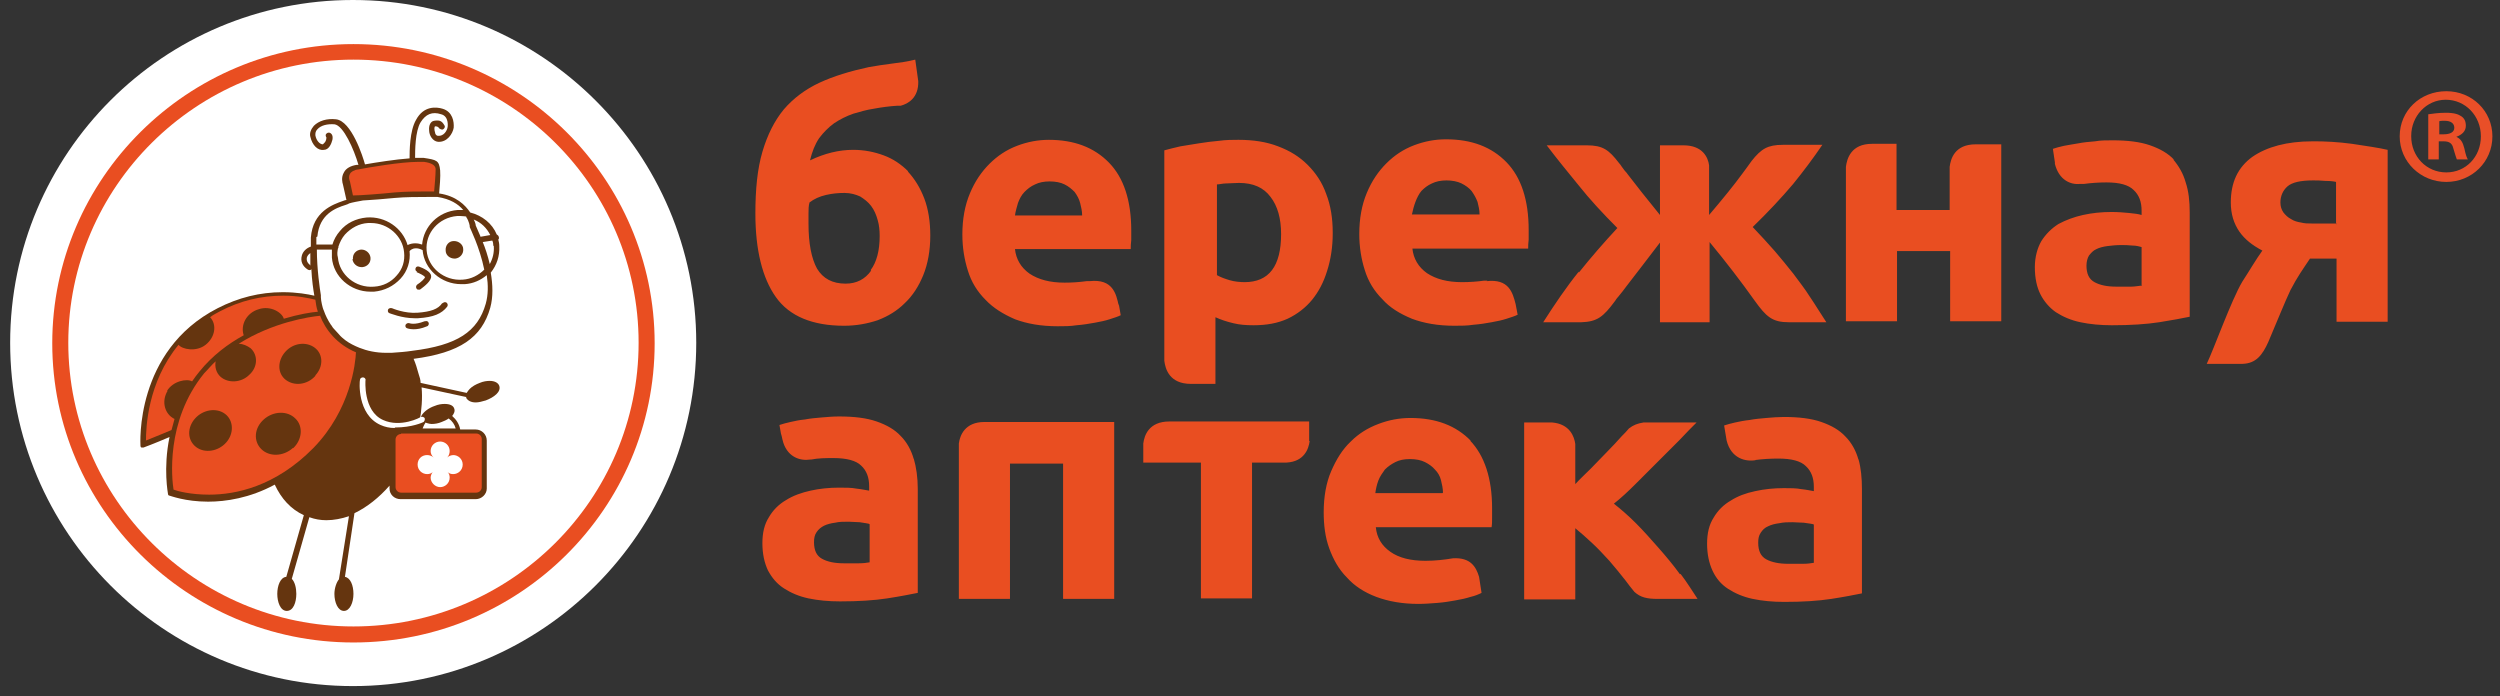
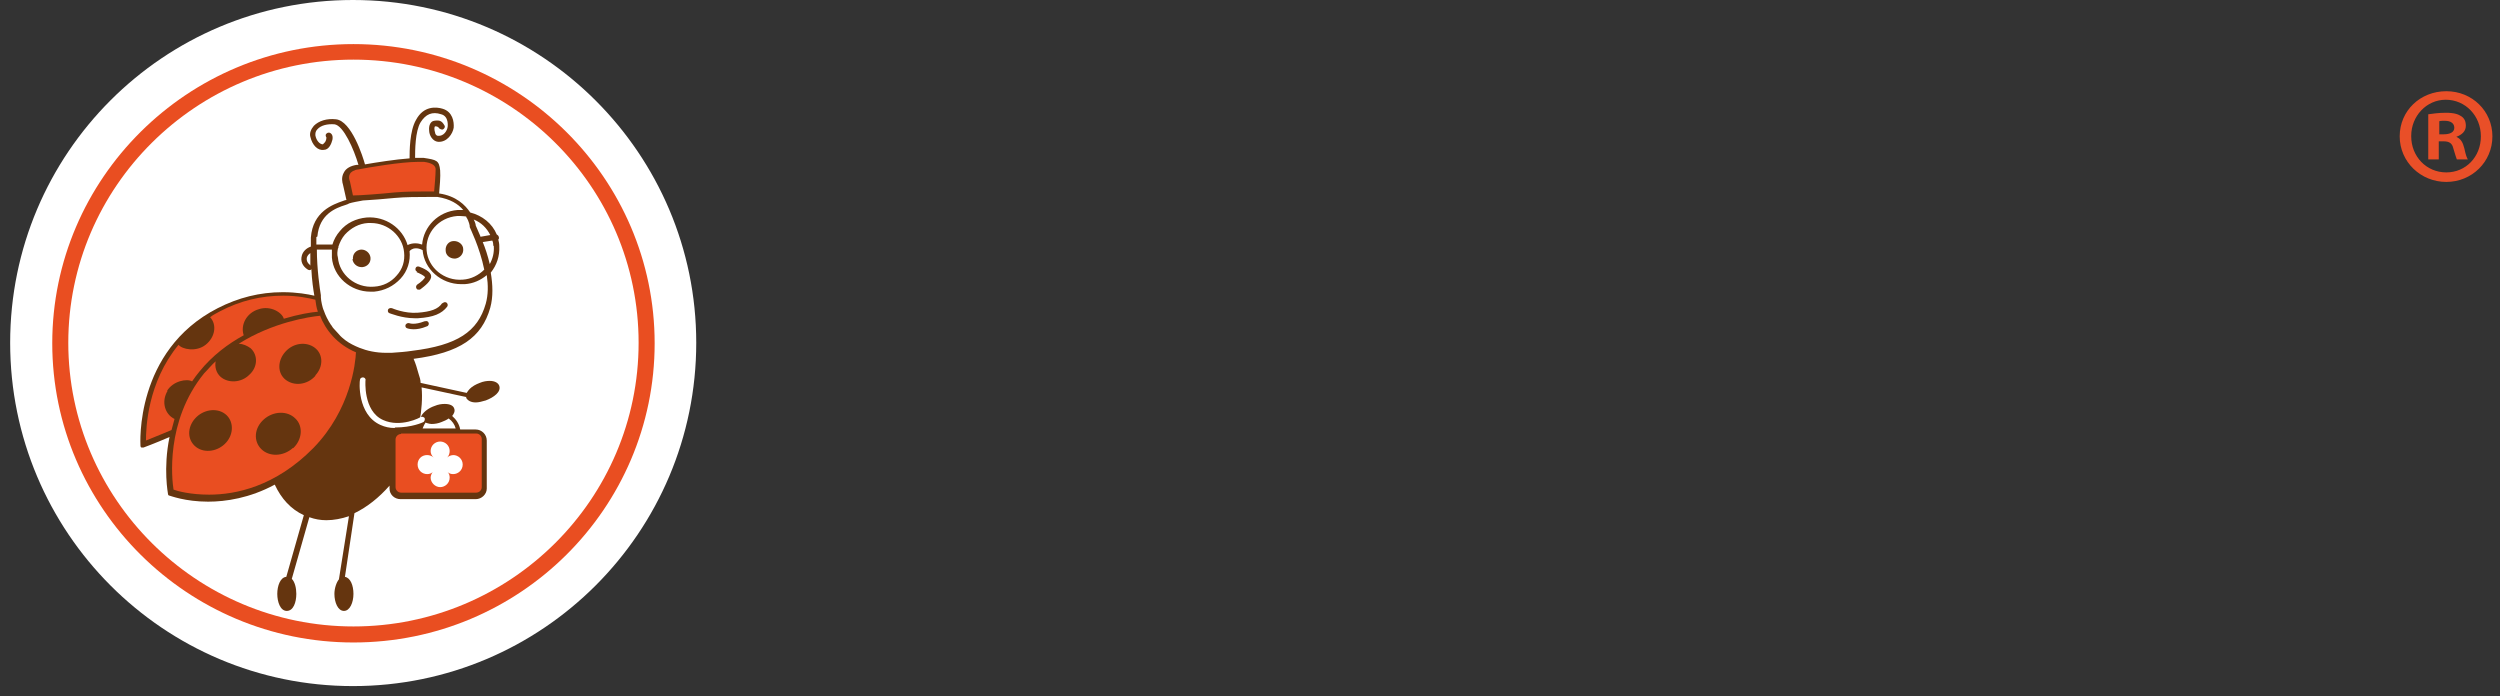
<svg xmlns="http://www.w3.org/2000/svg" width="237" height="66" viewBox="0 0 237 66" fill="none">
  <rect x="0" y="0" width="237" height="66" fill="#333333" stroke="none" />
  <path fill-rule="evenodd" clip-rule="evenodd" d="M66.004 32.497C66.004 50.456 51.419 65.041 33.46 65.041C15.501 65.041 0.963 50.456 0.963 32.497C0.963 14.538 15.501 0 33.46 0C51.419 0 66.004 14.586 66.004 32.497Z" fill="white" />
-   <path fill-rule="evenodd" clip-rule="evenodd" d="M82.347 49.648C82.347 49.648 81.872 49.553 81.492 49.506C81.112 49.506 80.78 49.458 80.447 49.458C79.972 49.458 79.544 49.458 79.164 49.553C78.784 49.601 78.404 49.696 78.119 49.838C77.834 49.981 77.597 50.171 77.406 50.456C77.216 50.741 77.169 51.026 77.169 51.406C77.169 52.166 77.406 52.689 77.929 52.974C78.452 53.259 79.117 53.402 80.019 53.402C80.495 53.402 80.922 53.402 81.397 53.402C81.825 53.402 82.205 53.354 82.442 53.307V49.696L82.347 49.648ZM86.623 43.472C86.861 44.28 87.004 45.277 87.004 46.323V56.205C86.291 56.347 85.341 56.537 84.105 56.727C82.87 56.917 81.397 57.012 79.639 57.012C78.547 57.012 77.549 56.917 76.646 56.727C75.744 56.537 74.984 56.205 74.318 55.777C73.653 55.349 73.178 54.779 72.798 54.067C72.465 53.354 72.275 52.499 72.275 51.501C72.275 50.504 72.466 49.696 72.893 49.031C73.273 48.366 73.843 47.795 74.508 47.415C75.174 46.988 75.981 46.703 76.836 46.513C77.692 46.323 78.594 46.228 79.544 46.228C80.162 46.228 80.732 46.228 81.207 46.323C81.682 46.37 82.062 46.465 82.395 46.513V46.085C82.395 45.277 82.157 44.612 81.635 44.137C81.16 43.662 80.257 43.425 79.022 43.425C78.309 43.425 77.597 43.425 76.884 43.567H76.979C76.979 43.567 76.836 43.567 76.789 43.567C75.839 43.71 74.556 43.33 74.176 41.667C74.128 41.429 74.081 41.239 74.033 41.096L73.891 40.289C74.176 40.194 74.508 40.099 74.936 40.004C75.364 39.909 75.791 39.814 76.314 39.766C76.789 39.671 77.311 39.624 77.882 39.576C78.452 39.529 78.974 39.481 79.544 39.481C80.97 39.481 82.157 39.624 83.108 39.956C84.058 40.289 84.818 40.717 85.388 41.334C85.958 41.904 86.386 42.664 86.623 43.52M124.109 41.809V39.956H110.854C108.906 39.956 108.478 41.287 108.383 42.047V43.852H113.847V56.727H118.693V43.852H121.971C123.634 43.757 124.061 42.569 124.156 41.809M171.904 49.696C171.904 49.696 171.429 49.601 171.001 49.553C170.621 49.553 170.241 49.506 169.956 49.506C169.481 49.506 169.101 49.506 168.673 49.601C168.293 49.648 167.913 49.743 167.628 49.886C167.295 50.028 167.105 50.218 166.915 50.504C166.725 50.789 166.678 51.074 166.678 51.454C166.678 52.214 166.915 52.736 167.438 53.022C167.961 53.307 168.673 53.449 169.528 53.449C170.004 53.449 170.431 53.449 170.906 53.449C171.334 53.449 171.666 53.402 171.951 53.354V49.743L171.904 49.696ZM176.18 43.52C176.417 44.327 176.512 45.325 176.512 46.37V56.252C175.8 56.395 174.85 56.585 173.614 56.775C172.379 56.965 170.906 57.06 169.148 57.06C168.056 57.06 167.058 56.965 166.155 56.775C165.253 56.585 164.492 56.252 163.827 55.825C163.162 55.397 162.687 54.827 162.354 54.114C162.022 53.402 161.832 52.547 161.832 51.549C161.832 50.551 162.022 49.743 162.449 49.078C162.829 48.413 163.4 47.843 164.065 47.463C164.73 47.035 165.49 46.75 166.393 46.56C167.248 46.37 168.151 46.275 169.101 46.275C169.718 46.275 170.289 46.275 170.764 46.37C171.239 46.418 171.666 46.513 171.951 46.56V46.133C171.951 45.325 171.714 44.66 171.191 44.185C170.716 43.71 169.861 43.472 168.578 43.472C167.818 43.472 167.058 43.52 166.345 43.615H166.488C165.49 43.805 164.112 43.472 163.685 41.762L163.447 40.336C163.732 40.241 164.065 40.146 164.492 40.051C164.92 39.956 165.395 39.861 165.87 39.814C166.345 39.719 166.915 39.671 167.438 39.624C168.008 39.576 168.578 39.529 169.101 39.529C170.526 39.529 171.714 39.671 172.664 40.004C173.614 40.336 174.374 40.764 174.945 41.382C175.515 41.952 175.942 42.712 176.18 43.567M136.794 46.703C136.794 46.323 136.699 45.895 136.604 45.515C136.509 45.135 136.319 44.802 136.034 44.517C135.796 44.232 135.464 43.995 135.084 43.805C134.704 43.615 134.228 43.52 133.658 43.52C133.088 43.52 132.661 43.615 132.281 43.805C131.9 43.995 131.568 44.232 131.283 44.517C131.045 44.85 130.808 45.182 130.665 45.562C130.523 45.943 130.428 46.37 130.38 46.75H136.746L136.794 46.703ZM139.36 41.762C140.737 43.187 141.45 45.372 141.45 48.175C141.45 48.461 141.45 48.746 141.45 49.078C141.45 49.411 141.45 49.696 141.402 49.981H130.428C130.523 50.979 130.998 51.739 131.805 52.309C132.613 52.879 133.706 53.164 135.131 53.164C136.034 53.164 136.889 53.069 137.744 52.926C139.407 52.831 139.93 53.734 140.215 54.684L140.452 56.205C140.167 56.347 139.835 56.49 139.407 56.585C138.979 56.727 138.504 56.822 137.982 56.917C137.459 57.012 136.889 57.107 136.271 57.155C135.654 57.202 135.036 57.25 134.466 57.25C132.946 57.25 131.615 57.012 130.475 56.585C129.335 56.157 128.385 55.54 127.672 54.732C126.912 53.972 126.389 53.022 126.009 51.976C125.629 50.931 125.487 49.791 125.487 48.556C125.487 47.083 125.724 45.752 126.199 44.66C126.674 43.567 127.245 42.617 128.052 41.857C128.812 41.096 129.667 40.574 130.665 40.194C131.663 39.814 132.661 39.624 133.706 39.624C136.129 39.624 138.029 40.336 139.455 41.809M159.266 54.447C158.649 53.592 157.936 52.736 157.223 51.929C156.511 51.121 155.798 50.313 155.085 49.601C154.373 48.888 153.66 48.271 152.995 47.748C153.66 47.225 154.325 46.608 155.038 45.895C155.751 45.182 156.463 44.47 157.176 43.757C157.888 43.044 158.554 42.379 159.219 41.714C159.836 41.049 160.406 40.479 160.834 40.051H155.798C155.228 40.146 154.848 40.289 154.42 40.621C154.23 40.859 153.993 41.096 153.755 41.334C153.327 41.809 152.852 42.332 152.33 42.854C151.807 43.377 151.332 43.9 150.809 44.422C150.287 44.945 149.764 45.42 149.337 45.895V42.094C149.242 41.382 148.814 40.194 147.151 40.051H144.491V56.822H149.337V50.076C149.812 50.456 150.334 50.931 150.904 51.454C151.475 51.976 151.997 52.547 152.567 53.164C153.09 53.782 153.613 54.399 154.088 55.017C154.373 55.397 154.658 55.777 154.943 56.11C155.513 56.632 156.131 56.775 157.128 56.775C157.413 56.775 157.651 56.775 157.793 56.775H160.929C160.454 56.062 159.931 55.207 159.314 54.399M93.37 40.004H105.627V56.775H100.781V43.947H95.745V56.775H90.899V42.047C90.994 41.287 91.469 40.004 93.322 40.004" fill="#E94E21" />
-   <path fill-rule="evenodd" clip-rule="evenodd" d="M149.669 25.845C150.809 24.42 152.045 22.994 153.327 21.617C151.95 20.239 150.714 18.909 149.622 17.531C148.529 16.201 147.531 14.965 146.629 13.777H149.669C149.669 13.777 150.097 13.777 150.429 13.777C151.95 13.777 152.52 14.205 153.47 15.44C153.565 15.535 153.66 15.678 153.755 15.82C153.85 15.963 153.945 16.058 154.04 16.201C154.04 16.201 154.23 16.391 154.278 16.486C155.085 17.531 156.083 18.814 157.366 20.381V13.777H159.076C159.076 13.777 159.409 13.777 159.599 13.777C161.404 13.777 161.927 14.918 162.022 15.678V20.381C163.352 18.814 164.397 17.531 165.157 16.486C165.49 16.058 165.775 15.63 166.06 15.25C166.963 14.11 167.58 13.73 169.006 13.73H172.759C171.951 14.918 171.001 16.201 169.956 17.483C168.863 18.766 167.628 20.096 166.155 21.522C166.915 22.329 167.628 23.09 168.246 23.802C168.863 24.515 169.433 25.227 170.003 25.94C170.526 26.653 171.096 27.365 171.571 28.126C172.094 28.886 172.569 29.693 173.139 30.549H169.576C168.008 30.549 167.438 30.026 166.345 28.506C165.062 26.7 163.637 24.847 162.069 22.947V30.549H157.366V22.994C156.273 24.42 155.228 25.798 154.23 27.08C153.945 27.46 153.66 27.84 153.375 28.173C153.375 28.173 153.232 28.316 153.185 28.411C153.185 28.411 153.137 28.506 153.09 28.553C151.997 30.026 151.427 30.501 149.907 30.549H146.296C147.389 28.838 148.481 27.223 149.669 25.75M221.504 21.189H219.176C218.844 21.189 218.464 21.189 218.131 21.094C217.799 21.047 217.466 20.951 217.181 20.762C216.896 20.619 216.658 20.381 216.468 20.144C216.278 19.859 216.183 19.574 216.183 19.194C216.183 18.576 216.421 18.053 216.848 17.673C217.276 17.293 218.084 17.103 219.271 17.103C219.604 17.103 219.984 17.103 220.459 17.151C220.934 17.151 221.267 17.198 221.457 17.246V21.284L221.504 21.189ZM224.83 13.92C224.26 13.825 223.642 13.73 222.977 13.635C222.312 13.54 221.694 13.492 221.029 13.445C220.364 13.398 219.746 13.398 219.224 13.398C216.801 13.398 214.9 13.92 213.523 14.87C212.145 15.868 211.48 17.293 211.48 19.194C211.48 20.286 211.765 21.189 212.287 21.949C212.81 22.709 213.57 23.279 214.473 23.755C213.855 24.61 213.285 25.608 212.572 26.7C211.527 28.458 209.864 33.114 209.199 34.492H212.62C213.855 34.444 214.473 33.684 215.043 32.401C215.756 30.739 216.611 28.601 217.133 27.508C217.799 26.225 218.321 25.512 218.986 24.515H221.504V30.501H226.35V14.205C225.923 14.11 225.448 14.015 224.83 13.92ZM203.07 27.08C202.785 27.08 202.453 27.175 202.025 27.175C201.598 27.175 201.123 27.175 200.647 27.175C199.745 27.175 199.08 27.033 198.557 26.748C198.034 26.463 197.797 25.94 197.797 25.18C197.797 24.8 197.892 24.467 198.034 24.23C198.224 23.992 198.414 23.755 198.747 23.612C199.032 23.47 199.412 23.375 199.792 23.327C200.172 23.279 200.6 23.232 201.075 23.232C201.408 23.232 201.74 23.232 202.168 23.279C202.548 23.279 202.833 23.375 203.023 23.422V27.033L203.07 27.08ZM206.111 15.155C205.541 14.538 204.781 14.11 203.831 13.777C202.88 13.445 201.693 13.302 200.267 13.302C199.697 13.302 199.127 13.302 198.604 13.398C198.034 13.445 197.512 13.492 197.037 13.588C196.562 13.682 196.086 13.73 195.659 13.825C195.231 13.92 194.899 14.015 194.614 14.11L194.804 15.393C194.804 15.393 194.804 15.488 194.804 15.535C195.184 17.056 196.276 17.531 197.179 17.436C197.179 17.436 197.179 17.436 197.227 17.436C197.322 17.436 197.369 17.436 197.464 17.436C197.464 17.436 197.512 17.436 197.559 17.436C198.272 17.341 198.985 17.293 199.697 17.293C200.932 17.293 201.788 17.531 202.263 18.006C202.785 18.481 203.023 19.146 203.023 19.954V20.381C202.738 20.286 202.31 20.239 201.835 20.191C201.36 20.144 200.79 20.096 200.172 20.096C199.222 20.096 198.319 20.191 197.464 20.381C196.609 20.572 195.849 20.857 195.136 21.237C194.471 21.664 193.949 22.187 193.521 22.852C193.141 23.517 192.903 24.372 192.903 25.323C192.903 26.368 193.093 27.223 193.426 27.888C193.758 28.553 194.281 29.171 194.899 29.598C195.564 30.026 196.324 30.358 197.227 30.549C198.129 30.739 199.127 30.834 200.22 30.834C201.978 30.834 203.451 30.739 204.686 30.549C205.921 30.358 206.871 30.169 207.584 30.026V20.144C207.584 19.099 207.489 18.148 207.204 17.293C206.966 16.438 206.539 15.725 206.016 15.108M96.22 20.429C96.268 20.001 96.41 19.621 96.505 19.241C96.648 18.861 96.838 18.481 97.123 18.196C97.408 17.911 97.693 17.673 98.121 17.483C98.501 17.293 98.976 17.198 99.499 17.198C100.069 17.198 100.544 17.293 100.924 17.483C101.304 17.673 101.589 17.911 101.874 18.196C102.112 18.529 102.302 18.861 102.397 19.241C102.492 19.621 102.587 20.001 102.587 20.429H96.22ZM99.451 13.255C98.406 13.255 97.408 13.445 96.41 13.825C95.413 14.205 94.558 14.775 93.797 15.535C93.037 16.296 92.42 17.198 91.945 18.338C91.469 19.479 91.232 20.762 91.232 22.234C91.232 23.47 91.422 24.61 91.754 25.655C92.087 26.748 92.657 27.651 93.417 28.411C94.177 29.218 95.128 29.788 96.22 30.264C97.361 30.691 98.691 30.929 100.259 30.929C100.876 30.929 101.447 30.929 102.064 30.834C102.682 30.786 103.252 30.691 103.775 30.596C104.297 30.501 104.772 30.406 105.2 30.264C105.627 30.121 105.96 30.026 106.245 29.883L106.055 28.791V28.981C105.817 27.84 105.485 26.415 103.299 26.653C103.204 26.653 103.109 26.653 103.014 26.653C102.302 26.748 101.637 26.795 100.924 26.795C99.546 26.795 98.453 26.51 97.598 25.94C96.79 25.37 96.315 24.562 96.22 23.612H107.195C107.195 23.375 107.195 23.09 107.243 22.757C107.243 22.424 107.243 22.139 107.243 21.854C107.243 19.004 106.53 16.866 105.152 15.44C103.727 13.968 101.827 13.255 99.404 13.255M82.585 25.655C82.015 26.463 81.207 26.89 80.162 26.89C78.927 26.89 78.024 26.415 77.454 25.465C76.931 24.515 76.646 23.09 76.646 21.237C76.646 20.951 76.646 20.619 76.646 20.239C76.646 19.859 76.646 19.526 76.741 19.194C77.169 18.861 77.692 18.624 78.309 18.481C78.927 18.338 79.497 18.291 80.067 18.291C80.637 18.291 81.112 18.433 81.54 18.624C81.92 18.861 82.3 19.146 82.585 19.526C82.87 19.906 83.06 20.334 83.203 20.857C83.345 21.332 83.393 21.854 83.393 22.377C83.393 23.755 83.108 24.847 82.537 25.608M86.101 16.248C85.436 15.583 84.675 15.06 83.773 14.728C82.87 14.395 81.92 14.205 80.875 14.205C79.544 14.205 78.167 14.538 76.789 15.203C76.979 14.395 77.264 13.682 77.644 13.112C78.072 12.542 78.547 12.067 79.069 11.687C79.639 11.307 80.21 11.022 80.875 10.784C81.54 10.594 82.157 10.404 82.823 10.309C83.583 10.167 84.295 10.072 85.055 10.024C85.151 10.024 85.246 10.024 85.388 10.024C86.101 9.834 87.099 9.264 87.051 7.696L86.766 5.653C86.006 5.843 85.293 5.938 84.533 6.033C83.82 6.128 83.108 6.223 82.347 6.366C80.59 6.746 79.022 7.221 77.692 7.839C76.361 8.456 75.221 9.312 74.318 10.357C73.416 11.45 72.75 12.78 72.275 14.395C71.8 16.011 71.61 17.958 71.61 20.239C71.61 23.707 72.275 26.368 73.558 28.173C74.841 29.978 77.026 30.881 80.019 30.881C81.16 30.881 82.205 30.691 83.203 30.358C84.2 29.978 85.055 29.456 85.768 28.743C86.528 28.03 87.099 27.128 87.526 26.083C87.954 25.037 88.191 23.755 88.191 22.329C88.191 20.999 88.001 19.811 87.621 18.814C87.241 17.816 86.718 16.961 86.053 16.248M134.181 19.146C134.323 18.766 134.513 18.386 134.751 18.101C135.036 17.816 135.321 17.578 135.749 17.388C136.129 17.198 136.604 17.103 137.127 17.103C137.649 17.103 138.172 17.198 138.552 17.388C138.932 17.578 139.264 17.816 139.502 18.101C139.74 18.433 139.93 18.766 140.072 19.146C140.167 19.526 140.262 19.906 140.262 20.334H133.848C133.943 19.906 134.038 19.526 134.181 19.146ZM141.022 26.605C141.022 26.605 140.785 26.605 140.69 26.605C140.025 26.7 139.312 26.748 138.599 26.748C137.222 26.748 136.129 26.463 135.274 25.893C134.466 25.323 133.991 24.515 133.896 23.565H144.871C144.871 23.327 144.871 23.042 144.918 22.709C144.918 22.377 144.918 22.092 144.918 21.807C144.918 18.956 144.206 16.818 142.828 15.393C141.402 13.92 139.502 13.207 137.079 13.207C136.034 13.207 135.036 13.398 134.038 13.777C133.041 14.158 132.185 14.728 131.425 15.488C130.665 16.248 130.048 17.151 129.572 18.291C129.097 19.431 128.86 20.714 128.86 22.187C128.86 23.422 129.05 24.562 129.382 25.608C129.715 26.7 130.285 27.603 131.045 28.363C131.758 29.171 132.708 29.741 133.848 30.216C134.989 30.644 136.319 30.881 137.887 30.881C138.504 30.881 139.074 30.881 139.692 30.786C140.31 30.739 140.88 30.644 141.402 30.549C141.925 30.453 142.4 30.358 142.828 30.216C143.255 30.073 143.588 29.979 143.873 29.836L143.683 28.838C143.398 27.698 143.018 26.415 140.927 26.653M187.915 13.682H189.72V30.453H184.874V23.802H179.838V30.453H174.992V15.82C175.087 15.06 175.467 13.635 177.463 13.635C177.653 13.635 177.843 13.635 177.985 13.635H179.791V19.906H184.827V15.82C184.922 15.06 185.302 13.682 187.297 13.682C187.487 13.682 187.677 13.682 187.82 13.682M118.028 26.748C117.552 26.748 117.03 26.7 116.555 26.558C116.08 26.415 115.699 26.273 115.367 26.083V17.483C115.604 17.483 115.89 17.388 116.27 17.388C116.65 17.388 117.03 17.341 117.457 17.341C118.788 17.341 119.785 17.768 120.45 18.671C121.116 19.526 121.448 20.714 121.448 22.187C121.448 25.227 120.308 26.748 117.98 26.748M126.342 22.044C126.342 20.714 126.152 19.479 125.724 18.386C125.344 17.293 124.726 16.391 123.966 15.63C123.206 14.87 122.303 14.3 121.163 13.873C120.07 13.445 118.788 13.255 117.41 13.255C116.84 13.255 116.222 13.255 115.557 13.35C114.939 13.398 114.274 13.492 113.657 13.588C113.039 13.682 112.469 13.777 111.899 13.873C111.329 14.015 110.853 14.11 110.378 14.253V34.207C110.473 34.967 110.853 36.392 112.896 36.392H115.224V30.073C115.747 30.311 116.317 30.501 116.935 30.644C117.505 30.786 118.123 30.834 118.835 30.834C120.07 30.834 121.116 30.644 122.066 30.216C122.969 29.788 123.776 29.171 124.394 28.411C125.011 27.651 125.487 26.748 125.819 25.655C126.152 24.61 126.342 23.422 126.342 22.139" fill="#E94E21" />
  <path fill-rule="evenodd" clip-rule="evenodd" d="M33.507 60.907C17.782 60.907 4.954 48.175 4.954 32.544C4.954 16.913 17.782 4.18 33.507 4.18C49.233 4.18 62.061 16.913 62.061 32.544C62.061 48.175 49.281 60.907 33.507 60.907Z" fill="#E94E21" />
  <path fill-rule="evenodd" clip-rule="evenodd" d="M33.507 5.653C18.589 5.653 6.474 17.721 6.474 32.496C6.474 47.272 18.589 59.387 33.507 59.387C48.425 59.387 60.54 47.32 60.54 32.496C60.54 17.673 48.425 5.653 33.507 5.653Z" fill="white" />
  <path fill-rule="evenodd" clip-rule="evenodd" d="M35.883 18.909C35.218 18.909 33.65 19.099 33.127 19.289C33.032 19.289 32.937 19.384 32.794 19.431C31.844 19.764 30.276 20.287 30.134 22.424C29.944 24.942 30.466 28.173 30.466 28.221C30.609 30.264 32.414 33.494 36.595 33.494C36.785 33.494 36.975 33.494 37.165 33.494C42.772 33.162 45.195 31.879 46.097 28.838C46.952 25.893 44.719 21.522 44.719 21.474C44.719 21.474 44.719 21.427 44.719 21.379C44.719 21.284 44.339 18.671 40.586 18.671C40.396 18.671 40.158 18.671 39.921 18.671C36.12 18.956 36.025 18.956 36.025 18.956L35.883 18.909Z" fill="white" />
  <path fill-rule="evenodd" clip-rule="evenodd" d="M40.301 40.051C40.301 40.051 40.681 40.194 40.919 40.194C41.204 40.194 41.536 40.146 41.869 40.004C42.106 39.909 42.344 39.814 42.534 39.671C42.867 39.909 43.104 40.241 43.199 40.621H40.063C40.063 40.621 40.206 40.241 40.349 40.051M37.165 33.447C37.165 33.447 36.785 33.447 36.595 33.447C35.645 33.447 34.79 33.257 34.077 32.972C33.602 32.782 33.127 32.545 32.747 32.26C32.509 32.069 32.319 31.927 32.129 31.689C31.939 31.499 31.797 31.309 31.607 31.119C31.512 31.024 31.464 30.882 31.369 30.787C31.084 30.359 30.847 29.884 30.704 29.456C30.609 29.266 30.562 29.029 30.514 28.839C30.466 28.601 30.419 28.364 30.419 28.174C30.419 28.174 30.419 28.079 30.419 27.984C30.324 27.413 30.039 25.513 30.039 23.66H31.464C31.464 23.945 31.464 24.183 31.464 24.42C31.607 26.226 33.222 27.651 35.123 27.651C35.218 27.651 35.312 27.651 35.455 27.651C36.453 27.556 37.308 27.128 37.973 26.416C38.638 25.703 38.923 24.753 38.828 23.803C39.256 23.328 39.873 23.613 40.063 23.708C40.206 25.513 41.821 26.938 43.722 26.938C43.817 26.938 43.912 26.938 44.054 26.938C44.862 26.891 45.575 26.558 46.145 26.083C46.287 27.033 46.287 27.936 46.05 28.791C45.29 31.452 43.342 32.735 39.066 33.257C38.448 33.352 37.831 33.4 37.118 33.447M32.082 23.375C32.082 23.375 32.082 23.375 32.082 23.423C32.082 23.47 32.082 23.518 32.034 23.565C31.987 23.85 31.939 24.088 32.034 24.42C32.177 26.036 33.697 27.319 35.455 27.176C36.31 27.128 37.07 26.748 37.593 26.131C38.163 25.513 38.401 24.753 38.306 23.898C38.163 22.378 36.785 21.142 35.17 21.142C35.075 21.142 34.98 21.142 34.885 21.142C34.03 21.19 33.27 21.617 32.7 22.235C32.414 22.567 32.224 22.948 32.082 23.375ZM30.086 22.425C30.276 20.287 31.844 19.717 32.747 19.432C32.889 19.384 33.032 19.337 33.08 19.289C33.365 19.194 33.887 19.099 34.41 19.004C35.265 18.957 36.453 18.862 37.403 18.767C38.401 18.672 39.636 18.672 40.491 18.672H41.346C41.346 18.672 41.441 18.672 41.489 18.672C42.677 18.862 43.437 19.337 43.912 19.907C43.722 19.907 43.579 19.907 43.389 19.907C41.536 20.049 40.159 21.475 40.016 23.185C39.636 23.043 39.113 22.995 38.638 23.233C38.163 21.617 36.548 20.477 34.742 20.62C33.745 20.715 32.842 21.142 32.224 21.902C31.892 22.282 31.654 22.71 31.512 23.185H29.991C29.991 22.948 29.991 22.663 29.991 22.473M44.197 20.525C44.197 20.525 43.817 20.477 43.627 20.477C43.532 20.477 43.437 20.477 43.342 20.477C41.584 20.62 40.301 22.092 40.444 23.755C40.586 25.371 42.106 26.653 43.864 26.511C44.672 26.463 45.385 26.083 45.907 25.561C45.48 23.423 44.529 21.57 44.529 21.522C44.529 21.522 44.529 21.475 44.529 21.427C44.529 21.427 44.482 21 44.197 20.572M46.477 22.282L45.67 22.425C45.67 22.425 45.575 22.425 45.575 22.473C45.337 21.902 45.147 21.475 45.1 21.38C45.1 21.285 45.052 21.095 44.91 20.81C45.622 21.095 46.145 21.617 46.477 22.282ZM46.763 23.28C46.763 23.28 46.762 22.948 46.667 22.805L45.765 22.948C46.002 23.518 46.24 24.23 46.43 25.038C46.715 24.515 46.858 23.945 46.81 23.328M29.469 25.181C29.136 24.943 29.041 24.706 29.089 24.42C29.136 24.23 29.279 24.088 29.421 23.993C29.421 24.42 29.421 24.8 29.421 25.181M44.197 37.723C44.339 37.961 44.624 38.151 45.1 38.151C45.385 38.151 45.717 38.056 46.05 37.961C46.81 37.676 47.523 37.153 47.333 36.583C47.237 36.298 46.905 36.108 46.43 36.108C46.145 36.108 45.812 36.155 45.48 36.298C45.1 36.44 44.767 36.63 44.529 36.868C44.387 37.011 44.34 37.106 44.244 37.248L39.873 36.298C39.873 36.013 39.779 35.728 39.683 35.443C39.541 34.92 39.398 34.445 39.208 34.017C43.579 33.447 45.67 32.022 46.477 29.171C46.762 28.126 46.715 26.986 46.525 25.846C47.095 25.133 47.38 24.278 47.333 23.328C47.333 23.09 47.285 22.9 47.238 22.71C47.285 22.663 47.333 22.567 47.285 22.473C47.285 22.378 47.19 22.282 47.095 22.235C46.667 21.19 45.717 20.43 44.577 20.145C44.102 19.432 43.247 18.577 41.631 18.339C41.679 17.769 41.774 16.724 41.726 16.154C41.631 15.204 41.394 15.156 40.159 14.966C39.968 14.966 39.779 14.966 39.493 14.966H39.351C39.351 14.301 39.351 12.448 39.873 11.593C40.349 10.832 40.966 10.547 41.821 10.832C42.582 11.023 42.439 12.02 42.439 12.02C42.392 12.4 42.059 12.923 41.536 12.876C41.346 12.876 41.251 12.685 41.251 12.59C41.156 12.305 41.156 12.02 41.251 11.973C41.441 11.973 41.568 12.036 41.631 12.163C41.631 12.163 41.869 12.353 42.011 12.258C42.154 12.163 42.202 12.02 42.154 11.925C41.916 11.498 41.726 11.355 41.156 11.45C40.824 11.498 40.634 11.878 40.681 12.353C40.681 12.828 41.014 13.398 41.536 13.446C42.392 13.493 42.914 12.685 43.009 12.115C43.057 11.545 42.914 10.595 41.964 10.31C41.346 10.12 40.159 10.025 39.446 11.355C38.828 12.4 38.828 14.348 38.828 15.013C37.498 15.108 35.693 15.393 34.6 15.584C34.41 14.871 33.317 11.45 31.844 11.308C30.989 11.213 30.229 11.45 29.754 11.925C29.469 12.258 29.326 12.638 29.421 12.97C29.611 13.778 30.134 14.301 30.704 14.206C31.179 14.206 31.417 13.636 31.512 13.255C31.607 12.78 31.369 12.638 31.274 12.59C31.132 12.543 30.989 12.59 30.894 12.733C30.847 12.828 30.894 12.97 30.942 13.018C30.942 13.113 30.942 13.351 30.752 13.541C30.657 13.636 30.609 13.683 30.609 13.683C30.324 13.683 29.991 13.351 29.896 12.828C29.896 12.638 29.896 12.448 30.086 12.258C30.419 11.878 31.037 11.735 31.702 11.783C32.557 11.878 33.555 14.158 33.982 15.631C33.887 15.631 33.84 15.631 33.792 15.631C33.222 15.726 32.794 15.964 32.605 16.344C32.319 16.819 32.462 17.341 32.51 17.484L32.842 18.957C32.747 18.957 32.652 19.004 32.51 19.052C31.559 19.384 29.659 20.049 29.469 22.52C29.469 22.805 29.469 23.09 29.469 23.375C29.041 23.518 28.709 23.85 28.614 24.23C28.471 24.753 28.661 25.228 29.184 25.561C29.184 25.561 29.279 25.608 29.326 25.608C29.374 25.608 29.469 25.608 29.516 25.513C29.564 26.558 29.706 27.509 29.801 28.031C29.184 27.889 28.139 27.699 26.808 27.699C24.623 27.699 22.58 28.221 20.632 29.219C12.745 33.257 13.315 42.142 13.315 42.237C13.315 42.284 13.315 42.379 13.41 42.427H13.505C13.505 42.427 13.553 42.427 13.6 42.427C13.6 42.427 14.646 42.047 16.071 41.429C15.453 44.422 15.928 46.798 15.928 46.845C15.928 46.893 15.976 46.988 16.071 46.988C16.119 46.988 17.544 47.558 19.729 47.558C21.392 47.558 23.673 47.225 26.048 45.942C26.666 47.273 27.568 48.27 28.804 48.84L27.141 54.684C26.571 54.732 26.286 55.539 26.286 56.3C26.286 57.06 26.571 57.915 27.188 57.915C27.806 57.915 28.091 57.107 28.091 56.3C28.091 55.73 27.948 55.159 27.663 54.874L29.326 49.031C29.849 49.221 30.372 49.316 30.942 49.316C31.654 49.316 32.367 49.173 33.08 48.936L32.129 54.922C31.892 55.207 31.702 55.777 31.702 56.3C31.702 57.107 32.034 57.915 32.605 57.915C33.175 57.915 33.507 57.107 33.507 56.3C33.507 55.492 33.222 54.779 32.7 54.684L33.602 48.651C34.79 48.08 35.93 47.178 36.928 46.038V46.322C36.928 46.893 37.403 47.32 37.973 47.32H45.1C45.67 47.32 46.145 46.845 46.145 46.322V41.762C46.145 41.191 45.67 40.716 45.1 40.716H43.627C43.532 40.194 43.247 39.766 42.867 39.434C43.057 39.196 43.152 38.959 43.057 38.721C42.962 38.436 42.629 38.293 42.154 38.293C41.869 38.293 41.536 38.341 41.204 38.483C40.634 38.673 40.159 39.053 39.968 39.386C39.873 39.529 39.873 39.671 39.921 39.766C39.921 39.814 39.826 39.861 39.779 39.956C39.968 38.863 40.063 37.771 39.968 36.725L44.149 37.628C44.149 37.628 44.149 37.628 44.197 37.628" fill="#65350F" />
  <path fill-rule="evenodd" clip-rule="evenodd" d="M39.588 15.346C38.021 15.346 34.98 15.868 33.982 16.058C33.555 16.106 33.27 16.296 33.175 16.486C32.984 16.819 33.175 17.199 33.175 17.199L33.46 18.529C34.125 18.529 36.025 18.386 37.403 18.244C38.448 18.149 39.683 18.149 40.539 18.149C40.776 18.149 41.014 18.149 41.156 18.149C41.204 17.674 41.299 16.534 41.299 16.011C41.267 15.662 40.903 15.441 40.206 15.346C40.206 15.346 39.873 15.346 39.636 15.346" fill="#E94E21" />
  <path fill-rule="evenodd" clip-rule="evenodd" d="M40.254 30.454C39.303 30.834 38.828 30.644 38.828 30.644C38.686 30.597 38.543 30.644 38.448 30.787C38.401 30.929 38.448 31.072 38.591 31.119C38.591 31.119 38.828 31.214 39.209 31.214C39.541 31.214 39.921 31.167 40.491 30.929C40.634 30.882 40.681 30.692 40.634 30.597C40.586 30.454 40.444 30.407 40.301 30.454M39.493 25.798C39.826 25.941 40.206 26.131 40.301 26.273C40.254 26.416 39.921 26.748 39.541 26.986C39.446 27.081 39.398 27.224 39.493 27.366C39.541 27.461 39.636 27.461 39.731 27.461C39.779 27.461 39.826 27.461 39.874 27.413C40.254 27.128 40.919 26.606 40.871 26.178C40.871 25.751 40.111 25.418 39.731 25.276C39.589 25.228 39.446 25.276 39.398 25.418C39.351 25.561 39.398 25.703 39.541 25.751M41.916 28.744C41.536 29.314 40.824 29.552 39.589 29.646C38.353 29.741 37.166 29.219 37.166 29.219C37.023 29.171 36.833 29.219 36.785 29.361C36.738 29.504 36.785 29.646 36.928 29.694C36.975 29.694 38.068 30.169 39.303 30.169C39.398 30.169 39.541 30.169 39.636 30.169C41.109 30.074 41.869 29.741 42.392 29.076C42.487 28.934 42.439 28.791 42.344 28.696C42.202 28.601 42.059 28.649 41.964 28.744M43.104 22.852C43.104 22.852 43.057 22.852 43.009 22.852C42.534 22.852 42.202 23.28 42.249 23.755C42.249 24.183 42.629 24.515 43.104 24.515H43.152C43.627 24.468 43.959 24.04 43.912 23.613C43.912 23.185 43.484 22.852 43.057 22.852M33.46 24.563C33.412 24.088 33.745 23.708 34.22 23.66H34.267C34.695 23.66 35.075 23.993 35.123 24.42C35.17 24.895 34.838 25.276 34.362 25.323H34.267C33.84 25.323 33.46 24.991 33.412 24.563" fill="#65350F" />
  <path d="M38.021 41.096H45.147C45.432 41.096 45.67 41.333 45.67 41.618V46.179C45.67 46.464 45.432 46.702 45.147 46.702H38.021C37.736 46.702 37.498 46.464 37.498 46.179V41.666C37.498 41.381 37.736 41.143 38.021 41.143V41.096Z" fill="#E94E21" />
  <path fill-rule="evenodd" clip-rule="evenodd" d="M37.403 40.574C36.928 40.574 36.5 40.479 36.073 40.289C33.84 39.291 34.077 36.155 34.125 36.013C34.125 35.87 34.267 35.775 34.41 35.775C34.553 35.775 34.695 35.918 34.648 36.06C34.648 36.06 34.41 38.958 36.31 39.813C37.973 40.574 39.874 39.576 39.874 39.528C40.016 39.481 40.159 39.528 40.254 39.623C40.301 39.766 40.254 39.908 40.159 40.004C40.064 40.051 39.066 40.526 37.451 40.526" fill="white" />
  <path fill-rule="evenodd" clip-rule="evenodd" d="M43.009 43.139C42.772 43.139 42.534 43.234 42.392 43.377C42.534 43.234 42.629 42.997 42.629 42.759C42.629 42.237 42.202 41.857 41.726 41.857C41.251 41.857 40.824 42.237 40.824 42.759C40.824 42.997 40.919 43.187 41.109 43.377C40.966 43.234 40.729 43.139 40.491 43.139C39.969 43.139 39.589 43.52 39.589 44.042C39.589 44.565 40.016 44.945 40.491 44.945C40.681 44.945 40.871 44.897 41.014 44.755C40.919 44.897 40.824 45.087 40.824 45.277C40.824 45.752 41.251 46.18 41.726 46.18C42.202 46.18 42.629 45.8 42.629 45.277C42.629 45.087 42.582 44.897 42.439 44.755C42.582 44.897 42.772 44.945 42.962 44.945C43.437 44.945 43.864 44.565 43.864 44.042C43.864 43.52 43.437 43.139 42.962 43.139" fill="white" />
  <path fill-rule="evenodd" clip-rule="evenodd" d="M15.834 37.057C16.404 36.107 17.734 35.87 18.209 36.155C18.447 35.822 18.637 35.537 18.922 35.205C20.157 33.684 21.63 32.592 23.103 31.784C22.77 30.786 23.388 29.646 24.528 29.313C25.668 28.933 26.761 29.646 26.903 30.216C28.329 29.788 29.516 29.598 30.134 29.551C29.991 29.171 29.944 28.743 29.896 28.411C29.279 28.268 28.234 28.03 26.856 28.03C24.765 28.03 22.77 28.506 20.87 29.503C20.537 29.693 20.204 29.836 19.919 30.073C20.585 30.786 20.395 31.974 19.492 32.687C18.589 33.399 17.259 33.114 16.926 32.687C13.981 36.25 13.838 40.573 13.838 41.761C14.266 41.571 15.168 41.238 16.261 40.763C16.356 40.431 16.451 40.098 16.546 39.718C15.643 39.29 15.263 38.103 15.881 37.057" fill="#E94E21" />
  <path fill-rule="evenodd" clip-rule="evenodd" d="M29.896 35.633C29.136 36.488 27.901 36.63 27.093 36.013C26.286 35.395 26.286 34.207 27.046 33.352C27.806 32.497 29.041 32.355 29.849 32.972C30.657 33.59 30.657 34.778 29.896 35.585M27.759 42.474C26.856 43.282 25.526 43.329 24.765 42.569C24.005 41.809 24.1 40.574 25.003 39.766C25.906 38.958 27.236 38.911 27.996 39.671C28.756 40.384 28.661 41.666 27.806 42.474M21.44 41.952C20.68 42.807 19.397 42.997 18.589 42.379C17.734 41.714 17.734 40.526 18.494 39.671C19.254 38.816 20.537 38.626 21.345 39.243C22.152 39.861 22.2 41.096 21.44 41.952ZM30.372 29.931C29.326 30.027 25.858 30.549 22.627 32.592C23.055 32.592 23.435 32.782 23.768 33.02C24.48 33.685 24.433 34.825 23.625 35.538C22.865 36.298 21.63 36.345 20.917 35.728C20.489 35.348 20.347 34.778 20.442 34.255C20.062 34.587 19.729 35.015 19.349 35.395C15.643 39.956 16.309 45.515 16.451 46.417C16.831 46.56 18.067 46.893 19.824 46.893C22.342 46.893 26.096 46.133 29.706 42.474C33.27 38.816 33.697 34.398 33.745 33.4C31.939 32.64 30.847 31.262 30.324 29.884" fill="#E94E21" />
  <path fill-rule="evenodd" clip-rule="evenodd" d="M231.196 12.733H231.671C232.242 12.733 232.669 12.543 232.669 12.115C232.669 11.735 232.384 11.45 231.766 11.45C231.529 11.45 231.339 11.45 231.244 11.498V12.733H231.196ZM231.196 15.109H230.199V10.833C230.579 10.785 231.149 10.69 231.861 10.69C232.669 10.69 233.049 10.833 233.334 11.023C233.619 11.213 233.762 11.498 233.762 11.925C233.762 12.448 233.382 12.781 232.859 12.971C233.287 13.161 233.477 13.493 233.619 14.063C233.762 14.729 233.857 14.966 233.952 15.109H232.907C232.907 15.109 232.717 14.586 232.574 14.063C232.479 13.636 232.242 13.398 231.671 13.398H231.196V15.109ZM228.583 12.876C228.583 11.023 230.009 9.455 231.861 9.455C233.714 9.455 235.187 10.975 235.187 12.923C235.187 14.871 233.762 16.344 231.909 16.344C230.009 16.344 228.583 14.823 228.583 12.923M236.28 12.923C236.28 15.346 234.332 17.247 231.909 17.247C229.486 17.247 227.491 15.346 227.491 12.923C227.491 10.5 229.438 8.647 231.909 8.647C234.379 8.647 236.28 10.548 236.28 12.923Z" fill="#E94F28" />
</svg>